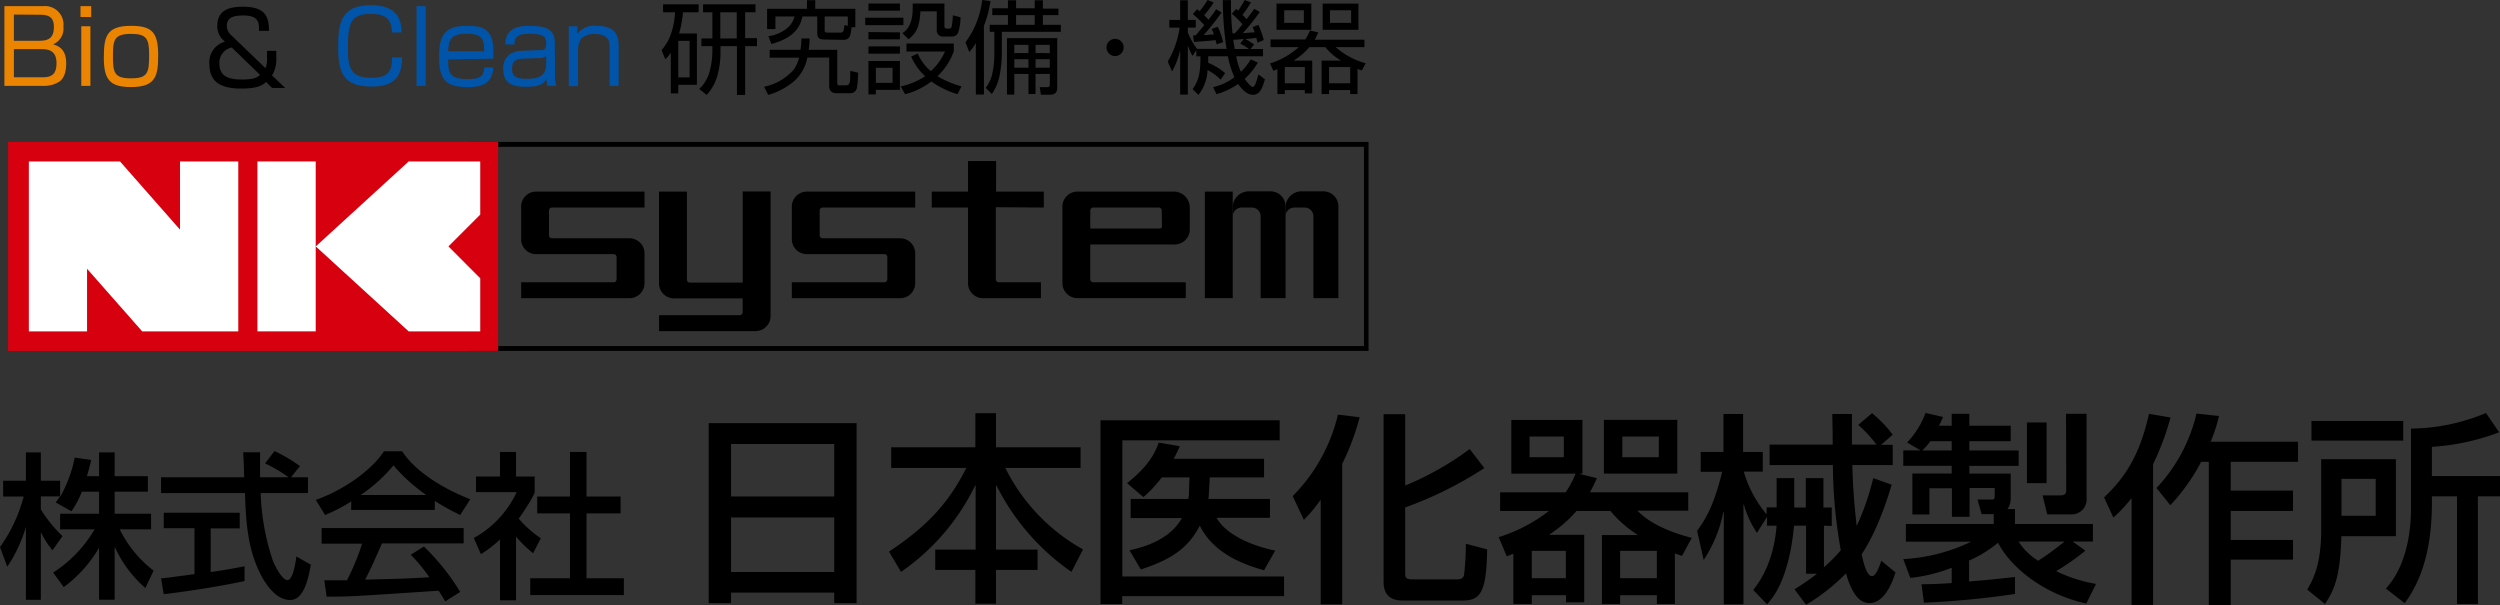
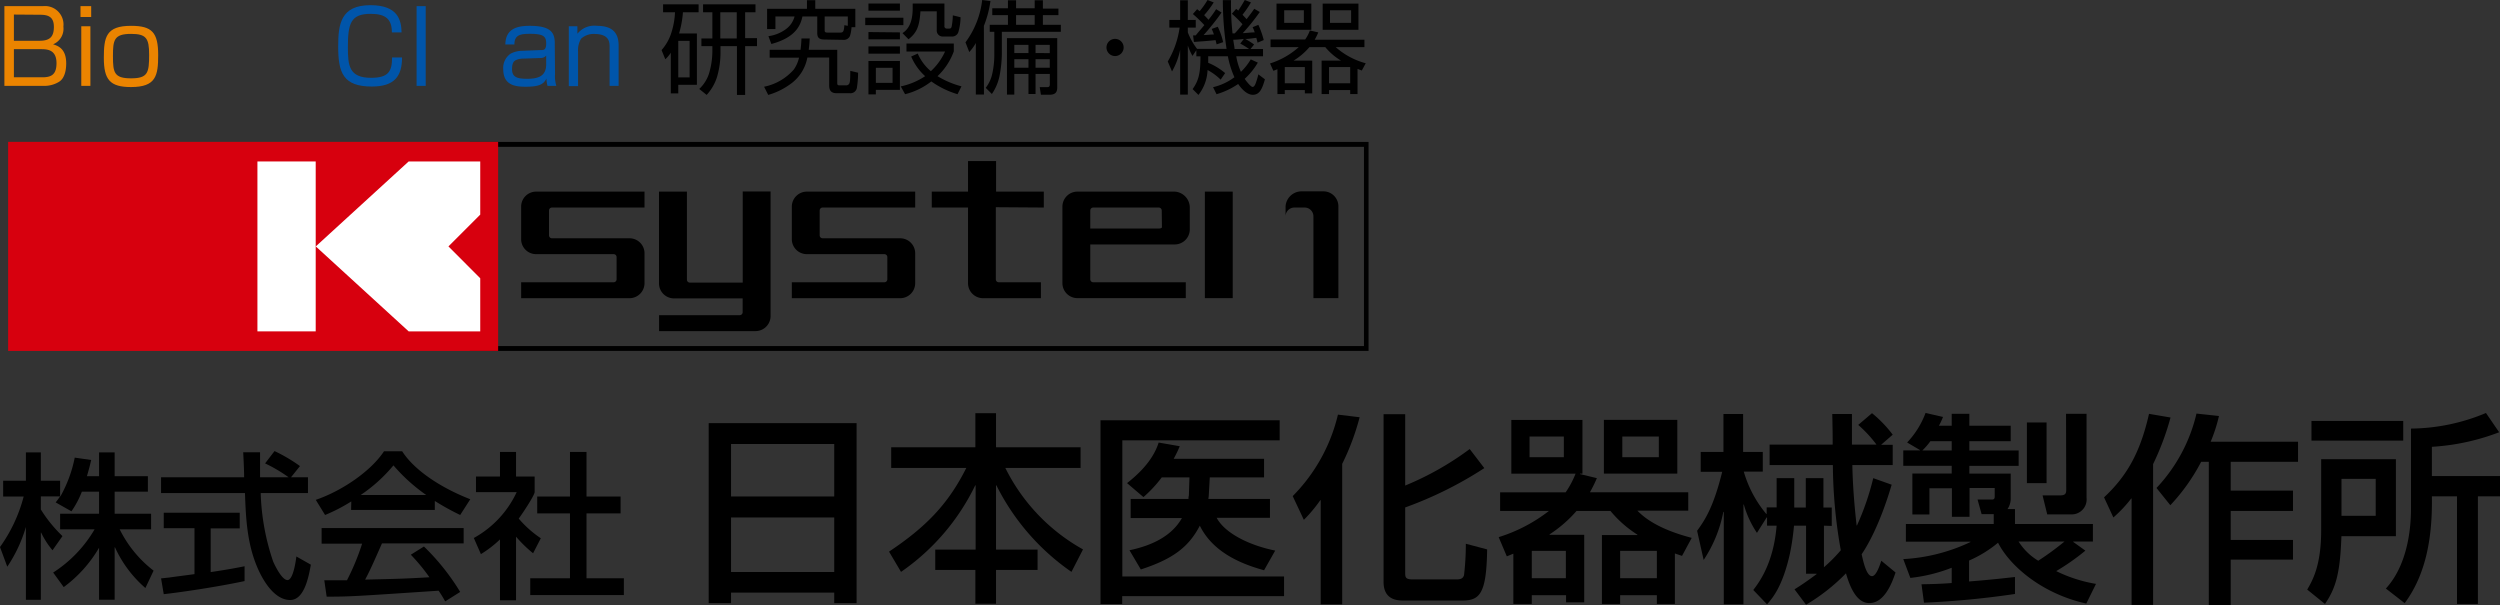
<svg xmlns="http://www.w3.org/2000/svg" id="レイヤー_1" data-name="レイヤー 1" viewBox="0 0 381.37 92.29">
  <rect x="0" y="0" width="381.37" height="92.29" fill="#333333" stroke="none" />
  <defs>
    <style>.cls-1{fill:#d7000e;}.cls-2{fill:#fff;}.cls-3{fill:#eb8400;}.cls-4{fill:#05a;}</style>
  </defs>
  <path d="M71,20.71V52.59H208.1V20.71Zm136.4.75V51.85H71.71V21.46Z" transform="translate(0.67 0.94)" />
  <path class="cls-1" d="M.57,20.7V52.59H75.32V20.7Z" transform="translate(0.67 0.94)" />
  <rect class="cls-2" x="39.27" y="24.63" width="8.89" height="25.92" />
  <polygon class="cls-2" points="73.26 24.63 62.34 24.63 48.17 37.59 62.34 50.55 73.26 50.55 73.26 42.45 68.41 37.59 73.26 32.74 73.26 24.63" />
  <path d="M176.58,33.72c0,.11-.21.2-.45.2H165.65V31.18a.45.45,0,0,1,.45-.46h10a.46.46,0,0,1,.45.46Zm-10.93,2.63h12.89a2.3,2.3,0,0,0,2.29-2.29V30.67a2.45,2.45,0,0,0-2.29-2.38H163.69a2.29,2.29,0,0,0-2.29,2.29V42.25a2.29,2.29,0,0,0,2.29,2.29h16.53V42.12H166.1a.45.45,0,0,1-.45-.45Z" transform="translate(0.67 0.94)" />
  <path d="M97.65,30.72V28.29H81.12a2.29,2.29,0,0,0-2.29,2.3v4.95a2.28,2.28,0,0,0,2.29,2.29H92.94a.45.45,0,0,1,.45.45v3.4a.45.45,0,0,1-.45.44H78.83v2.43H95.35a2.3,2.3,0,0,0,2.3-2.29V37.7a2.29,2.29,0,0,0-2.3-2.29H83.53a.45.45,0,0,1-.45-.45V31.17a.45.45,0,0,1,.45-.45Z" transform="translate(0.67 0.94)" />
  <path d="M138.94,30.72V28.29H122.41a2.3,2.3,0,0,0-2.29,2.3v4.95a2.29,2.29,0,0,0,2.29,2.29h11.83a.45.45,0,0,1,.45.45v3.4a.45.45,0,0,1-.45.44H120.12v2.43h16.52a2.29,2.29,0,0,0,2.3-2.29V37.7a2.29,2.29,0,0,0-2.3-2.29H124.82a.45.45,0,0,1-.45-.45V31.17a.45.45,0,0,1,.45-.45Z" transform="translate(0.67 0.94)" />
  <path d="M104.12,28.29H99.86v14a2.29,2.29,0,0,0,2.31,2.29h10.45v2.12a.45.45,0,0,1-.45.44H99.87v2.43h14.71a2.3,2.3,0,0,0,2.3-2.3v-19h-4.25v13.9h-8.06a.44.44,0,0,1-.45-.44Z" transform="translate(0.67 0.94)" />
-   <polygon class="cls-2" points="36.35 24.63 27.46 24.63 27.46 35.03 18.31 24.63 4.4 24.63 4.4 50.55 13.28 50.55 13.28 41 21.69 50.55 30.09 50.55 30.09 50.55 36.35 50.55 36.35 24.63" />
  <path d="M158.56,30.72V28.29h-7.28V23.63H147v4.66h-5.53v2.43H147V42.25a2.29,2.29,0,0,0,2.29,2.3h8.83V42.12h-6.43a.45.45,0,0,1-.45-.45v-11Z" transform="translate(0.67 0.94)" />
-   <path d="M187.38,44.54V32.06a1.36,1.36,0,0,1,1.35-1.34h1.57a1.34,1.34,0,0,1,1.34,1.34V44.54h3.8v-14a2.29,2.29,0,0,0-2.29-2.29h-3.37a2.46,2.46,0,0,0-2.4,2.29V34h0V44.54Z" transform="translate(0.67 0.94)" />
  <path d="M195.44,44.54V32.06a1.35,1.35,0,0,1,1.35-1.34h1.56a1.34,1.34,0,0,1,1.34,1.34V44.54h3.81v-14a2.29,2.29,0,0,0-2.3-2.29h-3.37a2.45,2.45,0,0,0-2.39,2.29V34h0V44.54Z" transform="translate(0.67 0.94)" />
  <rect x="183.8" y="29.23" width="4.25" height="16.25" />
  <path class="cls-3" d="M5.4,1.31c1.21,0,2.15.25,2.15,1.85s-.7,2.12-2.22,2.12H1.45v-4ZM0,0V12.16H6a4.28,4.28,0,0,0,2.25-.57C9.34,11,9.43,9.39,9.43,8.72c0-2.24-1.26-2.67-2-2.9A2.58,2.58,0,0,0,9,3.12,2.82,2.82,0,0,0,5.88,0ZM5.54,6.56c.87,0,2.41,0,2.41,2.13,0,1.7-.74,2.16-2.13,2.16H1.45V6.56Z" transform="translate(0.67 0.94)" />
  <path class="cls-3" d="M13.24,0V1.65H11.61V0Zm-.12,3.07v9.09H11.73V3.07Z" transform="translate(0.67 0.94)" />
  <path class="cls-3" d="M16.56,7.63c0-2.46.15-3.4,2.76-3.4,2.32,0,2.76.66,2.76,3.18,0,2.73-.18,3.6-2.76,3.6S16.56,10.13,16.56,7.63ZM19.32,3c-3.81,0-4.15,1.71-4.15,4.88,0,3.35.94,4.46,4.15,4.46,3.8,0,4.14-1.72,4.14-4.87C23.46,4,22.52,3,19.32,3Z" transform="translate(0.67 0.94)" />
-   <path d="M39,10.48c-.32.29-.77.71-2.69.71-1.62,0-3.51-.21-3.51-2.39a2.35,2.35,0,0,1,1.89-2.49Zm1.36-6.71c0-2.12-.53-3.68-3.92-3.68C34.86.09,32.48.28,32.48,3a2.85,2.85,0,0,0,1.19,2.41,3.25,3.25,0,0,0-2.39,3.5c0,3.16,2.53,3.66,4.88,3.66,2.67,0,3.33-.62,3.76-1l.91.9h2l-2-1.9A4.72,4.72,0,0,0,41.48,8V6.82H40.06v1a3.52,3.52,0,0,1-.23,1.64L34.72,4.54a2,2,0,0,1-.79-1.48c0-1.16.71-1.64,2.49-1.64,2.39,0,2.44,1.07,2.42,2.35Z" transform="translate(0.67 0.94)" />
  <path class="cls-4" d="M59.11,4c0-2-.92-2.83-3.24-2.83-3.06,0-3.47,1.5-3.47,5.08,0,2.78.15,4.68,3.53,4.68,2.61,0,3.21-.93,3.21-3.1h1.52c0,2.88-1.18,4.43-4.6,4.43-4.37,0-5.14-2.09-5.14-6.1,0-3.41.38-6.31,4.92-6.31,4.21,0,4.71,2.3,4.75,4.15Z" transform="translate(0.67 0.94)" />
  <path class="cls-4" d="M64.27,0V12.16H62.88V0Z" transform="translate(0.67 0.94)" />
-   <path class="cls-4" d="M67.69,6.88c.09-1.69.37-2.68,2.81-2.68s2.67.83,2.7,2.68ZM74.6,8c0-1.95,0-3-.72-3.94S72,3,70.47,3c-3.63,0-4.15,1.85-4.15,4.8,0,3.39,1,4.55,4.36,4.55,2.35,0,3.74-.63,3.91-3H73.2c-.08,1.39-.62,1.78-2.62,1.78-2.8,0-2.89-1.15-2.89-3Z" transform="translate(0.67 0.94)" />
  <path class="cls-4" d="M82.65,8.85c0,1.69-1,2.23-2.88,2.23-1.48,0-2.33-.21-2.33-1.46,0-.88.23-1.19.53-1.36A2.56,2.56,0,0,1,79.11,8l2.69-.09a1.1,1.1,0,0,0,.85-.37Zm1.31-3C84,4.08,83.45,3,80.13,3c-2,0-3.67.49-3.71,2.84H77.8c0-1.5,1-1.62,2.41-1.62,2.05,0,2.44.41,2.44,1.48s-.45,1-.92,1l-3,.12a3.87,3.87,0,0,0-1.51.43A2.63,2.63,0,0,0,76.1,9.62c0,2.5,1.91,2.67,3.46,2.67,2.21,0,2.73-.48,3.13-1.24a5,5,0,0,0,.16,1.11H84.2A5,5,0,0,1,84,10.33Z" transform="translate(0.67 0.94)" />
  <path class="cls-4" d="M87.41,3.07l0,1.14A3.29,3.29,0,0,1,90.38,3C92.68,3,93.7,4,93.7,6v6.16H92.32V6.24c0-.71,0-2-2.34-2a2.82,2.82,0,0,0-2,.72,3.33,3.33,0,0,0-.47,1.92v5.32H86.1V3.07Z" transform="translate(0.67 0.94)" />
  <path d="M104.53,10.87H102.8V5.29h1.73Zm-1.61-6.7a15.16,15.16,0,0,0,.59-3.24h2.39V-.28h-5.42V.93h1.82A11.74,11.74,0,0,1,101.76,4a7.2,7.2,0,0,1-1.51,2.7l.57,1.4a5,5,0,0,0,.84-1v6.21h1.14V12h2.84V4.17ZM113,.93h1.58V-.28h-8V.93H108v4h-1.67V6.1H108v.83a12,12,0,0,1-.53,3.41A5.58,5.58,0,0,1,106,12.63l1.13.91a7.31,7.31,0,0,0,1.59-2.77A13.29,13.29,0,0,0,109.24,7V6.1h2.51v7.44H113V6.1h1.81V4.88H113Zm-1.28,4h-2.51V.93h2.51Z" transform="translate(0.67 0.94)" />
  <path d="M128.14,2.9c-.07.84-.13,1.13-.59,1.13h-2c-.42,0-.42-.17-.42-.4V1.57h3.53V3ZM128,5.14a1,1,0,0,0,1-.62,5.87,5.87,0,0,0,.23-1.31h.58V.4h-6.11V-.91h-1.27V.4h-6.08V3.49h1.27V1.57h2.92a3.51,3.51,0,0,1-1.3,1.92,5.84,5.84,0,0,1-2.69,1.09L117,5.77c3.74-1,4.46-2.88,4.74-4.2H124V4.09c0,.85.42,1,1.21,1Zm-11.48,8.4A10.59,10.59,0,0,0,119.74,12a6.38,6.38,0,0,0,2.75-4.16h3.33V12c0,.45,0,1.28,1.13,1.28h2a1,1,0,0,0,1.11-.91,15.22,15.22,0,0,0,.17-2.22l-1.19-.28c0,.37,0,1.48-.09,1.74a.53.53,0,0,1-.48.47h-1.05c-.35,0-.37-.11-.37-.42v-5h-4.35c.09-.69.12-1.17.15-1.73h-1.26a17.09,17.09,0,0,1-.14,1.73h-4.71V7.86h4.48a5.12,5.12,0,0,1-.79,1.8,8.16,8.16,0,0,1-4.54,2.63Z" transform="translate(0.67 0.94)" />
  <path d="M135.49,11.7h-2.55V9.4h2.55Zm-3.68-5.56V7.25h4.8V6.14Zm0,2.23v5.09h1.13v-.69h3.67V8.37ZM138.56-.4c0,.23,0,.42,0,.69,0,1.75-.42,3.11-1.56,3.82l.92.94c1.28-1,1.68-2,1.82-4.26h2.49V3.63a.91.91,0,0,0,1,1h1.24a1,1,0,0,0,1.06-.68,8.69,8.69,0,0,0,.33-2.26l-1.18-.29a10.16,10.16,0,0,1-.17,1.68c-.06.25-.15.34-.38.34h-.34a.35.35,0,0,1-.39-.4V-.4Zm-6.75,0V.69h4.8V-.4Zm0,4.35V5.06h4.8V4ZM146,12.23a13.62,13.62,0,0,1-3.65-1.55,9.93,9.93,0,0,0,2.48-3.78V5.7h-7.22V6.92h5.89a9.4,9.4,0,0,1-2.17,3,7.25,7.25,0,0,1-2-2.69l-1,.45a8.45,8.45,0,0,0,2.13,3,10.71,10.71,0,0,1-3.72,1.56l.66,1.19a10.66,10.66,0,0,0,4-1.95,13.51,13.51,0,0,0,4,1.95ZM131.32,1.77V2.89h5.82V1.77Z" transform="translate(0.67 0.94)" />
  <path d="M156.22,7.16h-2.16V5.9h2.16Zm4.39-2.28h-7.67v8.61h1.12V10.34h2.16V13.4h1.08V10.34h2.18V11.9c0,.45-.21.45-.45.45l-1.09,0,.18,1.16h1.33c.91,0,1.16-.43,1.16-1.11Zm-4.39,4.51h-2.16V8.09h2.16Zm3.25-2.23H157.3V5.9h2.17Zm0,2.23H157.3V8.09h2.17ZM153.09-.9V.32H150.7V1.37h2.39V2.84h-2.78V3.91h.7V7.38a13.25,13.25,0,0,1-.31,2.92,5.35,5.35,0,0,1-1,2.16l.94.94a7.63,7.63,0,0,0,1.16-2.72,18.93,18.93,0,0,0,.36-3.39V3.91h9V2.84h-2.74V1.37h2.37v-1h-2.37V-.9h-1.25V.32h-2.84V-.9Zm4.08,3.74h-2.84V1.37h2.84ZM149.42,3a16,16,0,0,0,1-3.78l-1.26-.16a13.37,13.37,0,0,1-2.55,6.46L147.19,7a6.88,6.88,0,0,0,1-1.38v7.86h1.24Z" transform="translate(0.67 0.94)" />
  <path d="M169.43,7.61a1.31,1.31,0,1,1,1.31-1.31A1.31,1.31,0,0,1,169.43,7.61Z" transform="translate(0.67 0.94)" />
  <path d="M188.53,5.71a12.19,12.19,0,0,1,1.34.82h-2.21c0-.26-.1-.65-.2-1.41.53,0,1.08-.06,1.61-.12Zm-1.28-4.55a16.13,16.13,0,0,1,1.62,1.6,15.93,15.93,0,0,1-1.18,1.39,1.88,1.88,0,0,1-.34,0,41.43,41.43,0,0,1-.23-5.07h-1.25a49.73,49.73,0,0,0,.57,7.43h-4.5A9.84,9.84,0,0,1,180.53,4V3.27h1.21V2.1h-1.21v-3h-1.17v3h-1.65V3.27h1.57a13.9,13.9,0,0,1-1.81,5.17l.65,1.52a11.33,11.33,0,0,0,1.24-3.29v6.82h1.17V6a9.57,9.57,0,0,0,.71,1.59l.59-.87v.93h.63c0,2.58-.28,3.72-1.2,5l.89.89a6.55,6.55,0,0,0,1.39-3.8,8.77,8.77,0,0,1,2,1.47l.68-1a9.71,9.71,0,0,0-2.58-1.57c0-.3,0-.43,0-1h3a14,14,0,0,0,1,3.2,8.75,8.75,0,0,1-3.26,1.52l.53,1.07a11.39,11.39,0,0,0,3.3-1.56c.36.52,1.22,1.65,2.24,1.65s1.42-.88,1.84-2.36l-1-.76a12.2,12.2,0,0,1-.41,1.38c-.13.31-.25.54-.48.54s-.91-.79-1.19-1.24a10.38,10.38,0,0,0,2-2.47l-1.08-.49a8.88,8.88,0,0,1-1.5,1.9,9.22,9.22,0,0,1-.71-2.38H192V6.53H190.1l.54-.68A10.16,10.16,0,0,0,189.28,5l.1,0c.41,0,.77-.06,1.6-.17.09.37.14.53.19.74l.94-.4a13.28,13.28,0,0,0-.82-2.32l-.88.36a3.64,3.64,0,0,1,.32.79c-.52,0-1.21.09-1.82.12a32.87,32.87,0,0,0,2.6-3.23L190.66.4c-.25.37-.28.43-1.16,1.58l-.63-.67a15.81,15.81,0,0,0,1.29-1.88l-.94-.37q-.47.83-1,1.62a2.37,2.37,0,0,0-.32-.26Zm-3.08,2.31a9.06,9.06,0,0,1,.34.85c-.52,0-1,.08-1.57.09.63-.69,2-2.34,2.73-3.44l-.82-.51a16.14,16.14,0,0,1-1.17,1.62c-.11-.14-.28-.32-.66-.71a13.86,13.86,0,0,0,1.46-1.94l-.94-.37a13,13,0,0,1-1.2,1.7c-.16-.11-.19-.14-.39-.3l-.65.74a19.74,19.74,0,0,1,1.75,1.69c-.42.52-.87,1-1.31,1.57h-.41l.13,1c1.62-.12,2.68-.2,3.3-.28.06.23.09.34.16.65l1-.34a11.31,11.31,0,0,0-.82-2.35Z" transform="translate(0.67 0.94)" />
  <path d="M205.3,11.76h-3.23V9.29h3.23ZM196.67,8.3a10.08,10.08,0,0,0,2.41-2.05h2.42a9.28,9.28,0,0,0,2.39,2.05h-2.95v5.11h1.13V12.8h3.23v.61h1.12V9.57l.65.25.6-1.11a11.26,11.26,0,0,1-4.58-2.46h4.38V5.12h-7.59A7.9,7.9,0,0,0,200.43,4l-1.28-.29a5.55,5.55,0,0,1-.72,1.37h-5.28V6.25h4.3a11.92,11.92,0,0,1-4.38,2.49l.51,1.12.62-.24v3.79h1.12V12.8h3.06v.51h1.13v-5Zm1.71,3.46h-3.06V9.29h3.06ZM194.06-.39v4h5.31v-4Zm4.17,2.94h-3V.63h3ZM201.1-.39v4h5.46v-4Zm4.34,2.94h-3.22V.63h3.22Z" transform="translate(0.67 0.94)" />
  <path d="M11.82,74.06a14.36,14.36,0,0,1-1.59,3L7.82,75.7c.29-.36.41-.53.68-.92H5.56v2a20.8,20.8,0,0,0,3.3,4.06L7.34,83a12.28,12.28,0,0,1-1.73-2.69H5.56V90.56H3.28V79.45h0A21.93,21.93,0,0,1,.44,85.51l-1.11-3a23.24,23.24,0,0,0,3.61-7.7H-.19V72.4H3.28V68.07H5.56V72.4H8.5v2.38h.05a20,20,0,0,0,2.18-5.91l2.51.36c-.15.67-.34,1.42-.65,2.47h1.85V68.07h2.38V71.7h5.07v2.36H16.82v3.37h5.56v2.38H17.59a18,18,0,0,0,5.17,6.3l-1.25,2.65a18.1,18.1,0,0,1-4.64-6.21h-.05v8H14.44V82.62h0a19.86,19.86,0,0,1-5.39,6L7.44,86.4a19.49,19.49,0,0,0,6.32-6.59H8.5V77.43h5.94V74.06Z" transform="translate(0.67 0.94)" />
  <path d="M43.72,71.87h2.59v2.41H39.1A35.39,35.39,0,0,0,41,84.72c.29.67,1.35,2.83,2.19,2.83s1.25-2.76,1.35-3.6l2.21,1.25c-.33,1.85-1,5.39-3.15,5.39-2.33,0-3.92-2.77-4.5-3.88-2.09-4.06-2.26-8.49-2.4-12.43H23.9V71.87H36.57c0-1.27-.12-3.44-.14-3.82H39c0,1.23,0,2.12,0,3.82h4.36v0a22.93,22.93,0,0,0-3.59-2.12l1.44-1.88a24.4,24.4,0,0,1,3.88,2.29ZM23.9,87.29c.6-.05.86-.1,1.2-.12.58-.1,3.27-.43,3.9-.53v-7H24.31V77.28H35.9v2.39H31.47v6.66c2.77-.41,4.24-.7,5.17-.89V87.7c-3.89.84-9.45,1.68-12.33,2Z" transform="translate(0.67 0.94)" />
  <path d="M54.35,74.57v0a23.45,23.45,0,0,0,5-4.52,26.43,26.43,0,0,0,5,4.52v0ZM69.53,89.36A34.59,34.59,0,0,0,64,82.43l-2,1.25a29,29,0,0,1,2.84,3.44c-3.71.22-4.86.24-9.81.36.74-1.37,1.39-2.86,2.57-5.53H70.06V79.62H48.39V82h6.18a36.31,36.31,0,0,1-2.31,5.58l-3.46,0,.36,2.5c3.65,0,4.47-.07,17.08-.91a18.81,18.81,0,0,1,1,1.63ZM52.89,76.85H65.66V75.48a38.59,38.59,0,0,0,3.87,2.14l1.54-2.4c-4.69-1.83-8.61-4.53-10.39-7.32H57.91C55.87,71,51.37,74,47.5,75.31l1.42,2.31a25.89,25.89,0,0,0,4-2.07Z" transform="translate(0.67 0.94)" />
  <path d="M78.05,90.63H75.6V81.35a16.92,16.92,0,0,1-2.91,2.24l-1.08-2.46a15.39,15.39,0,0,0,6.54-7H71.94V71.75H75.6V68h2.45v3.75h2.84v2.36c0,.51-1.92,3.39-2.43,4.06a16.34,16.34,0,0,0,3.37,3l-1.18,2.29a20.24,20.24,0,0,1-2.6-2.53ZM86.28,68H88.8v6.81H94v2.57H88.8v9.89h5.7v2.57H80.22V87.27h6.06V77.38h-5V74.81h5Z" transform="translate(0.67 0.94)" />
  <path d="M110.85,66.79h15.74v8H110.85Zm-3.41,24.28h3.41V89.46h15.74v1.61H130V63.61H107.44ZM110.85,78h15.74v8.32H110.85Z" transform="translate(0.67 0.94)" />
  <path d="M135.28,67.29h12.84v-5.2h3.15v5.2h12.9v3.15H152.69a28.9,28.9,0,0,0,11.85,12.43l-1.76,3.43a35.11,35.11,0,0,1-11.45-13.2h-.06v9.8h6.34V86h-6.34v5.16h-3.15V86H142V82.9h6.16V73.1h-.06a34,34,0,0,1-11.32,13.2l-1.83-3.09c5.6-3.74,9-7.2,11.79-12.77H135.28Z" transform="translate(0.67 0.94)" />
  <path d="M180.63,75.17c0-.12,0-.31.06-.52l.09-2.76h-4.23a19.26,19.26,0,0,1-2.79,3l-2.5-2.13c1.36-1.08,3.89-3.22,4.82-6.19l3.22.56a18.94,18.94,0,0,1-.93,1.92h13.79v2.84h-8.28l-.16,2.85-.06.43h9.4v2.88h-8.13c1.17,2.22,4.7,4.14,8.93,5l-1.7,3c-4.3-1.17-8-3.15-9.8-6.8-1.7,3.28-4.14,5.1-9,6.68L171.63,83c3.25-.68,6.4-2.07,8-4.91h-7.82V75.17Zm-13.42-12h27.33v3.06h-24V87h24.67v3H170.52v1.2h-3.31Z" transform="translate(0.67 0.94)" />
  <path d="M200.8,75.36h-.06a22,22,0,0,1-2.51,3l-1.7-3.62a26.2,26.2,0,0,0,6.9-12.43l3.31.4a36.94,36.94,0,0,1-2.66,7.11V91.25H200.8Zm12.89-13.11V73.13a45.35,45.35,0,0,0,9.84-5.57l2.23,2.91a58.6,58.6,0,0,1-12.07,6v9.83c0,.84,0,1.15,1.21,1.15h6.62c.83,0,1-.28,1.14-.62a40.26,40.26,0,0,0,.28-4.82l3.25.86c-.09,6.9-1.18,7.8-3.84,7.8h-8.84c-.9,0-3.12,0-3.12-2.85V62.25Z" transform="translate(0.67 0.94)" />
  <path d="M237.89,65.65V68.8h-5.23V65.65Zm-7.7,25.54H233V89.86h5.23v1.08H241V80.64h-5.29v-.06A19.59,19.59,0,0,0,239.83,77H245a17.43,17.43,0,0,0,4.11,3.62v.06H243.7V91.19h2.78V89.86h5.6v1.33h2.75v-7.7l1.09.37,1.48-2.75c-2.94-.77-6.22-2-8.29-4.15h7.76V74.15h-15A20.34,20.34,0,0,0,242.93,72l-2.57-.62v-.06h.37v-8.2H229.88v8.2h9.8a14.13,14.13,0,0,1-1.51,2.84h-10V77h7.45a24.12,24.12,0,0,1-7.67,4l1.24,2.93c.61-.24.74-.31,1-.4Zm21.89-8.1v4.17h-5.6V83.09Zm-13.88,0v4.17H233V83.09ZM244,71.31H255.2v-8.2H244Zm8.38-5.66V68.8h-5.57V65.65Z" transform="translate(0.67 0.94)" />
  <path d="M277.57,79.25v6.34A23.41,23.41,0,0,0,280.14,83a76.26,76.26,0,0,1-1.21-13h-9.65V66.88h9.62c0-1.48,0-1.79-.06-4.67h3c0,1.55,0,2.82,0,4.67h3.74a18.88,18.88,0,0,0-2.78-3l2.1-1.79a18.59,18.59,0,0,1,3.16,3.28l-1.77,1.54h1.77V70h-6.16c.09,4.29.5,7.76.65,9.21h.06A40,40,0,0,0,285.09,72l2.81,1c-1.86,6.31-3.84,9.53-4.58,10.61.25,1.15.74,3.34,1.58,3.34.68,0,1.24-1.82,1.42-2.35l2.17,1.79c-.62,1.89-1.8,4.67-4,4.67-1.83,0-2.88-2.16-3.56-4.54a29.32,29.32,0,0,1-6.09,4.79l-1.76-2.35c1-.62,1.92-1.24,3.37-2.32v-.06h-1.61V79.25H273a36.53,36.53,0,0,1-.61,4.21c-1.12,5.1-2.69,6.86-3.5,7.79l-2.1-2.19c.83-1.09,3.09-4,3.56-9.81h-1.46V78h-.06l-1.48,2.35a15,15,0,0,1-2-4.32h-.06V91.25h-3V77.15h-.07a20.18,20.18,0,0,1-3,7.33l-1-4.45c1.2-1.64,2.5-3.62,3.83-9h-3.28V68h3.47V62.21h3V68h3v3h-2.9a17.68,17.68,0,0,0,3.43,6.46h.06v-1h1.52V72h2.69v4.48h1.76V72h2.69v4.48h1.27v2.81Z" transform="translate(0.67 0.94)" />
  <path d="M292.58,67.78a10.61,10.61,0,0,0,1.23-1.42h3.25v1.42ZM292.83,91a135.28,135.28,0,0,0,13.88-1.33V87.08c-1.36.15-3.43.4-7,.68V84.57a18.39,18.39,0,0,0,4.42-2.72c1.83,3.62,6.81,7.82,13.46,9.28l1.48-3A21.82,21.82,0,0,1,313,86.18a34.43,34.43,0,0,0,4.45-3.12l-1.85-1.33v-.06h3V79H306.71V76.72h-1.14a2.85,2.85,0,0,0,.49-1.67V71.31h-6.31V70.13h7.52V67.78h-7.52V66.36h6.31V64h-6.31V62.18h-2.69V64h-1.95a11,11,0,0,0,.62-1.33l-2.66-.62a13.25,13.25,0,0,1-2.81,4.51l1.95,1.15v.06h-2.54v2.35h7.39v1.18h-6v6.24h2.6v-4h3.43v4.36h2.69V73.5h3.84v1.33c0,.25-.1.43-.37.43H301l.62,2.23h1.85V79H290.07v2.69h9.84v.06a27.28,27.28,0,0,1-10.24,2.6l1.08,2.87a24.6,24.6,0,0,0,6.31-1.55V88c-1.73.13-2.9.16-4.61.19Zm21.43-9.33a43.15,43.15,0,0,1-4,2.93,9.09,9.09,0,0,1-3-2.93Zm-5.73-8.91h3V63.51h-3Zm6,1c0,.53-.09.87-.92.87h-2.69l.71,2.9h3.65A2.28,2.28,0,0,0,317.63,75V62.18H314.5Z" transform="translate(0.67 0.94)" />
  <path d="M324.5,75.11h-.06A20,20,0,0,1,321.72,78l-1.42-3.07c3.43-3.21,5.5-6.74,6.86-12.74l3.28.56a40.63,40.63,0,0,1-2.66,7.11V91.34H324.5Zm13.33-12.59a24.18,24.18,0,0,1-1.27,3.93h13.33v3.06H339.62V73.9h9.5V77h-9.5v4.43h9.5v3h-9.5v6.92h-3.34V69.51h-1.17a29.6,29.6,0,0,1-4.7,6.62L328.3,73.5a24.77,24.77,0,0,0,6.1-11.35Z" transform="translate(0.67 0.94)" />
  <path d="M361.74,72.11v5.63h-5.22V72.11Zm-9.8-5.84h14v-3h-14Zm26.62-4.21a30.19,30.19,0,0,1-11.44,2.38V76.69c0,2-.21,8.22-3.83,12.15l2.87,2.23c3.44-4.64,4.24-10.55,4.15-16.3h3.83V91.19h3.19V74.77h3.37V71.68H370.31V67.22A34.22,34.22,0,0,0,380.57,65ZM353.42,80c0,5.39-1.36,7.67-2.13,9L354,91.19c1.76-2.54,2.32-5,2.51-10.33h8.31V69.11H353.42Z" transform="translate(0.67 0.94)" />
</svg>